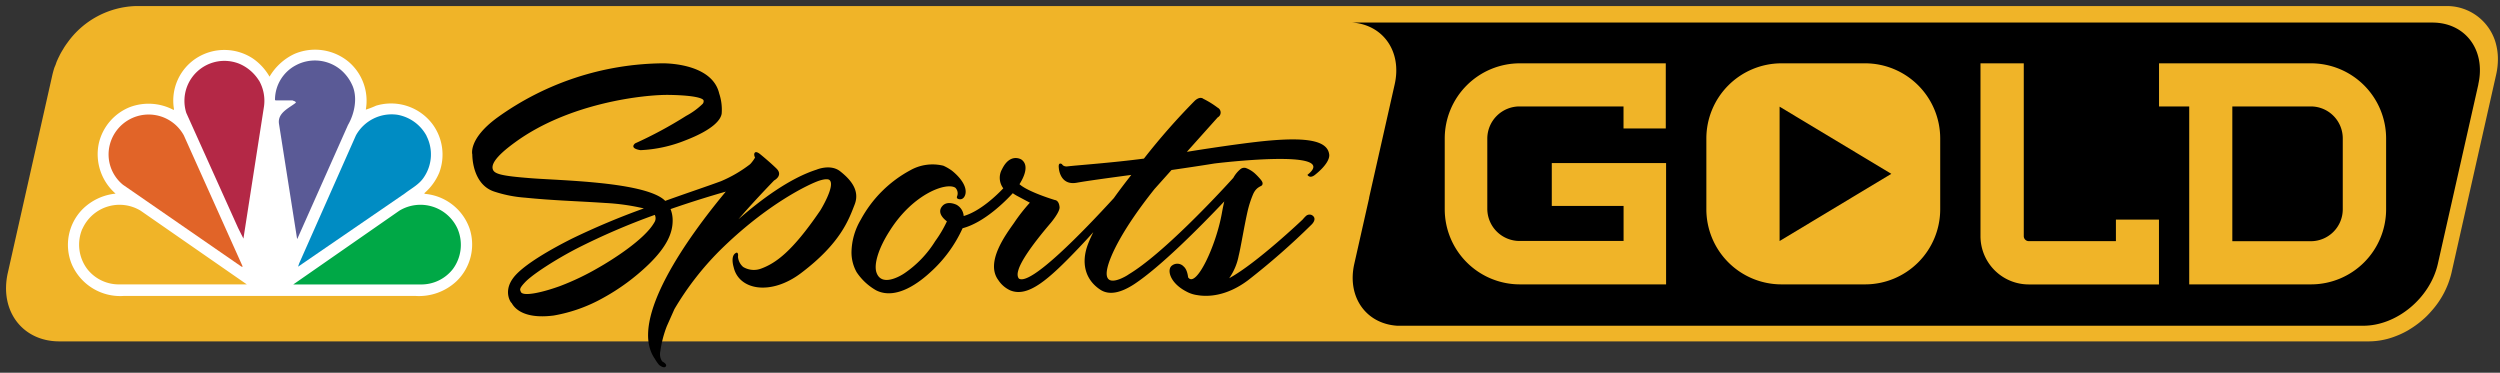
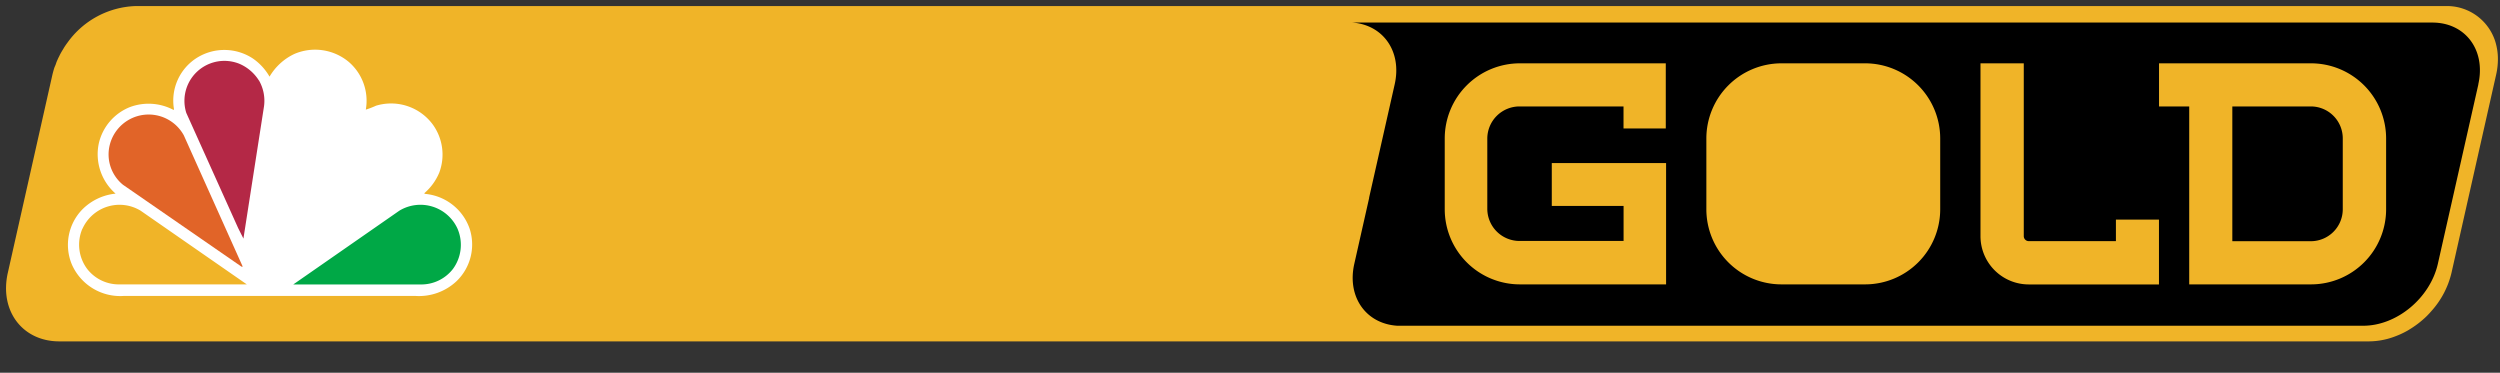
<svg xmlns="http://www.w3.org/2000/svg" xmlns:ns1="http://www.inkscape.org/namespaces/inkscape" xmlns:ns2="http://sodipodi.sourceforge.net/DTD/sodipodi-0.dtd" width="414.698" height="61.826" viewBox="0 0 109.722 16.358" version="1.1" id="svg2073" ns1:version="0.92.0 r15299" ns2:docname="nbc sports gold.svg">
  <rect x="0" y="0" width="109.722" height="16.358" fill="#333333" stroke="none" />
  <defs id="defs2067" />
  <ns2:namedview id="base" pagecolor="#ffffff" bordercolor="#666666" borderopacity="1.0" ns1:pageopacity="0.0" ns1:pageshadow="2" ns1:zoom="2.1735022" ns1:cx="206.349" ns1:cy="29.912965" ns1:document-units="mm" ns1:current-layer="layer1" showgrid="false" fit-margin-top="0" fit-margin-left="0" fit-margin-right="0" fit-margin-bottom="0" units="px" ns1:window-width="1280" ns1:window-height="744" ns1:window-x="-4" ns1:window-y="-4" ns1:window-maximized="1" />
  <g ns1:label="Layer 1" ns1:groupmode="layer" id="layer1" transform="translate(-44.433,-162.312)">
    <g id="NBCS_GOLD_H_RGB_POS" transform="matrix(0.265,0,0,0.265,44.699,162.579)">
      <polygon id="polygon1989" points="408.63,3.1 411.3,9.01 408.46,21.1 403.63,44.27 399.66,50.6 391.8,53.93 225.13,53.93 217.46,53.93 226.46,21.93 219.96,1.1 399.66,1.1 " />
      <path id="path1991" style="fill:#f0b428" d="M 412.3,6 A 8.4,8.4 0 0 0 403.9,0 H 402.69 21.35 A 14.45,14.45 0 0 0 10.21,6 V 6 C 9.98,6.31 9.76,6.62 9.56,6.95 L 9.48,7.09 C 9.3,7.38 9.12,7.68 8.96,7.98 8.91,8.08 8.86,8.19 8.81,8.29 8.68,8.54 8.56,8.8 8.45,9.05 8.34,9.3 8.31,9.41 8.25,9.59 8.19,9.77 8.08,10 8,10.2 Q 7.82,10.77 7.68,11.35 L 0.29,44.18 c -1.41,6.27 2.41,11.35 8.53,11.35 h 42.28 0.51 339.75 a 12.2,12.2 0 0 0 4,-0.71 c 0.39,-0.14 0.78,-0.29 1.16,-0.46 a 14,14 0 0 0 1.31,-0.67 l 0.64,-0.4 a 15.67,15.67 0 0 0 2.38,-1.89 c 0.35,-0.34 0.68,-0.71 1,-1.08 A 14.41,14.41 0 0 0 405,44.21 l 3.7,-16.42 3.7,-16.42 A 11.76,11.76 0 0 0 412.69,9.08 9.82,9.82 0 0 0 412.3,6 Z m -2.85,7 -6.7,29.68 c -1.28,5.67 -6.8,10.26 -12.35,10.26 h -160 c -5.18,-0.33 -8.34,-4.78 -7.11,-10.24 l 2.46,-10.91 v -0.08 l 4.23,-18.74 c 1.23,-5.43 -1.89,-9.86 -7,-10.24 h 178.77 c 5.53,-0.05 8.98,4.54 7.7,10.21 z" ns1:connector-curvature="0" />
      <path id="path1993" style="fill:#ffffff" d="m 43.64,11.68 a 9.43,9.43 0 0 1 4.1,-3.75 8.7,8.7 0 0 1 9,1.3 8.48,8.48 0 0 1 2.84,7.92 14.29,14.29 0 0 0 1.69,-0.65 8.58,8.58 0 0 1 9.37,3.07 8.49,8.49 0 0 1 1.11,8 9.12,9.12 0 0 1 -2.49,3.43 l 0.11,0.1 a 8.63,8.63 0 0 1 7.4,5.75 8.44,8.44 0 0 1 -2.15,8.7 9.08,9.08 0 0 1 -6.9,2.45 H 19.57 a 8.74,8.74 0 0 1 -8.66,-5.18 8.41,8.41 0 0 1 1.76,-9.18 9.06,9.06 0 0 1 5.47,-2.58 8.66,8.66 0 0 1 -2.79,-8.27 8.51,8.51 0 0 1 5.16,-6.06 8.82,8.82 0 0 1 7.23,0.47 l 0.08,-0.09 a 8.37,8.37 0 0 1 3.83,-8.57 8.59,8.59 0 0 1 9.24,0.15 9.22,9.22 0 0 1 2.75,3" ns1:connector-curvature="0" />
-       <path id="path1995" style="fill:#5a5a96" d="m 57.29,13 c 1,2.08 0.43,4.82 -0.66,6.69 l -8.36,18.79 -0.07,0.08 -3,-19.07 C 44.93,17.67 46.9,16.88 48,16 47.95,15.73 47.64,15.74 47.45,15.62 H 44.63 L 44.54,15.53 A 6.47,6.47 0 0 1 48,9.8 a 6.7,6.7 0 0 1 7.39,0.72 7.11,7.11 0 0 1 1.9,2.48" ns1:connector-curvature="0" />
      <path id="path1997" style="fill:#b42846" d="m 41.89,12.32 a 6.77,6.77 0 0 1 0.83,4.29 l -3.4,21.84 c 0,0 0,0.06 0,0.07 L 38.44,36.77 29.85,17.69 a 6.62,6.62 0 0 1 8.85,-8.11 7.14,7.14 0 0 1 3.18,2.75" ns1:connector-curvature="0" />
-       <path id="path1999" style="fill:#008cc3" d="m 69.64,21.52 a 6.73,6.73 0 0 1 -0.38,6.74 c -0.8,1.28 -2.11,1.91 -3.2,2.76 l -17.7,12.14 v 0 l 0.2,-0.58 9.38,-21.16 a 6.76,6.76 0 0 1 6.88,-3.42 6.83,6.83 0 0 1 4.82,3.49" ns1:connector-curvature="0" />
      <path id="path2001" style="fill:#e16428" d="M 29.44,21.41 39.2,43.16 H 39 L 19.36,29.59 a 6.48,6.48 0 0 1 -2.14,-6.77 6.64,6.64 0 0 1 12.22,-1.41" ns1:connector-curvature="0" />
      <path id="path2003" style="fill:#00a846" d="M 74.77,36.87 A 6.74,6.74 0 0 1 74,43.55 6.62,6.62 0 0 1 68.57,46.1 h -21 L 65.13,33.89 a 6.74,6.74 0 0 1 9.65,3" ns1:connector-curvature="0" />
      <path id="path2005" style="fill:#f0b428" d="m 12.64,36.87 a 6.71,6.71 0 0 0 0.8,6.67 6.63,6.63 0 0 0 5.43,2.55 h 21 L 22.29,33.89 a 6.73,6.73 0 0 0 -9.64,3" ns1:connector-curvature="0" />
-       <path id="path2007" d="m 138.13,27.35 c -1.61,-1.25 -3.9,-0.26 -3.9,-0.26 -4.41,1.41 -9.17,4.93 -12.94,8.22 1.73,-2 3.69,-4.13 5.91,-6.43 0,0 1.59,-0.82 0.37,-2 -1.22,-1.18 -2.66,-2.34 -2.66,-2.34 0,0 -0.58,-0.51 -0.86,-0.3 -0.28,0.21 -0.07,0.76 0,0.84 a 6.19,6.19 0 0 1 -0.72,1 l -0.13,0.13 A 21.7,21.7 0 0 1 118.41,29 c -2.52,0.93 -5.76,2 -9.24,3.26 A 4.18,4.18 0 0 0 108.46,31.7 C 104.3,29.1 91.87,28.88 87.1,28.52 81.94,28.13 80.78,27.8 80.59,26.94 c -0.25,-1.1 1.37,-2.68 3.7,-4.37 9,-6.58 21.47,-7.92 25.5,-7.86 4.43,0.07 5.66,0.59 5.73,0.92 a 0.66,0.66 0 0 1 -0.14,0.55 11.88,11.88 0 0 1 -2.74,2 68.94,68.94 0 0 1 -8.46,4.56 c -1,0.9 0.9,1.12 0.9,1.12 a 22.5,22.5 0 0 0 7.35,-1.59 c 4.79,-1.84 5.95,-3.49 6.09,-4.47 a 8.44,8.44 0 0 0 -0.41,-3.32 c -1.22,-5.22 -9.48,-5 -9.48,-5 a 47.63,47.63 0 0 0 -27.29,9 c -4.85,3.56 -4.12,6.11 -4.12,6.11 0,0 -0.09,4.94 3.66,6.14 a 21.08,21.08 0 0 0 5.09,1 c 4.8,0.48 8.34,0.55 13.31,0.88 a 35.89,35.89 0 0 1 6.35,0.9 121.77,121.77 0 0 0 -11.9,5 c -3.19,1.6 -8,4.28 -9.66,6.42 -2,2.56 -0.14,4.6 -0.38,4.16 0.3,0.56 1.57,2.85 7,2.16 a 25.64,25.64 0 0 0 8.18,-2.91 35.32,35.32 0 0 0 7.53,-5.54 c 3.1,-3 4,-5.28 4,-7.28 a 5,5 0 0 0 -0.35,-1.9 c 3.72,-1.29 7,-2.28 9.15,-2.89 C 113.15,38 102.92,52 107.46,58.43 a 7.14,7.14 0 0 0 0.69,1 c 0,0 0.8,0.66 1.11,0.26 0.31,-0.4 -0.59,-0.84 -0.59,-0.84 a 2.12,2.12 0 0 1 -0.31,-1.68 18.17,18.17 0 0 1 1.08,-4.17 l 1.25,-2.81 v 0 0 a 48.53,48.53 0 0 1 7.41,-9.6 c 8,-7.94 15.13,-11.21 16.59,-11.68 1.06,-0.34 1.54,-0.25 1.7,-0.09 1,0.91 -1.52,5 -1.52,5 l -0.13,0.19 c -4.58,6.69 -7.27,8.56 -9.67,9.46 a 3.42,3.42 0 0 1 -3,-0.27 2.5,2.5 0 0 1 -0.85,-1.69 c 0.1,-0.7 -0.21,-0.68 -0.21,-0.68 -1.15,0.38 -0.51,2.4 -0.51,2.4 0.85,3.81 6.14,4.78 11.15,1 6.63,-5 7.94,-8.94 8.89,-11.36 0.95,-2.42 -0.8,-4.25 -2.41,-5.52 z m -30.79,8.52 c -1.66,2.9 -7.31,6.37 -9.2,7.44 a 42.53,42.53 0 0 1 -6.42,3.07 c -3.28,1.18 -6.2,1.73 -6.47,0.93 -0.12,-0.34 -0.34,-0.48 0.73,-1.6 1.25,-1.31 5.06,-3.76 8.58,-5.58 a 113,113 0 0 1 12.88,-5.55 1.26,1.26 0 0 1 -0.1,1.29 z m 109.44,-7.92 c -0.88,0.7 -1.25,0 -1.25,0 5.72,-4.49 -15.41,-1.88 -15.41,-1.88 -2.39,0.39 -4.79,0.74 -7.1,1.08 l -2.81,3.14 c -5.41,6.78 -7.33,11.07 -7.79,13 -1,4.21 3.78,1 3.49,1.15 5.53,-3.29 14.59,-12.94 17.35,-16 a 5,5 0 0 1 1.18,-1.44 1,1 0 0 1 0.87,-0.19 4.59,4.59 0 0 1 1.53,0.92 10.78,10.78 0 0 1 0.95,1 c 0.33,0.41 0.38,0.64 0.25,0.9 -0.13,0.26 -0.94,0.26 -1.5,1.51 a 16.93,16.93 0 0 0 -0.92,2.84 c -0.58,2.56 -1.14,6.05 -1.47,7.34 a 9.64,9.64 0 0 1 -1.58,3.75 c 4.56,-2.47 12.26,-9.81 12.18,-9.73 a 5.21,5.21 0 0 1 0.52,-0.56 0.88,0.88 0 0 1 1,-0.16 c 1,0.6 -0.06,1.57 -0.06,1.57 a 119.84,119.84 0 0 1 -10.48,9.19 c -3.71,2.79 -6.86,2.76 -8.43,2.49 a 5.18,5.18 0 0 1 -1.77,-0.57 c -2.86,-1.46 -3.33,-3.74 -2.4,-4.35 a 1.43,1.43 0 0 1 1.92,0.2 c 0.7,0.6 0.72,2.06 0.74,1.8 1.3,1.78 4.58,-5.18 5.56,-10.6 0.13,-0.73 0.26,-1.38 0.41,-2 -4.1,4.32 -10.54,10.81 -14.91,13.7 -2.21,1.44 -4.15,1.9 -5.64,0.91 -2.52,-1.67 -3.21,-4.48 -2,-7.6 0.24,-0.63 0.54,-1.27 0.86,-1.92 -0.74,0.84 -1.54,1.69 -2.34,2.54 -5.13,5.39 -8.45,8.28 -11.38,7.12 a 4.64,4.64 0 0 1 -2,-1.7 c -2.22,-2.95 1.21,-7.53 2.59,-9.49 a 28.71,28.71 0 0 1 2.62,-3.35 l -2.16,-1.15 a 7.64,7.64 0 0 1 -0.67,-0.42 c -1.16,1.27 -4.72,4.87 -8.31,5.8 a 22.05,22.05 0 0 1 -5.33,7.28 c -1.55,1.43 -5.56,4.75 -9,3 a 9.51,9.51 0 0 1 -3.22,-3 6.68,6.68 0 0 1 -0.85,-3.39 10.87,10.87 0 0 1 1.54,-5.31 20.18,20.18 0 0 1 8.18,-8.17 7.5,7.5 0 0 1 5.5,-0.76 8.26,8.26 0 0 1 1.39,0.8 c 1.33,1.06 2.5,2.53 2.27,3.82 -0.09,0.49 -0.41,1 -1,0.93 -0.59,-0.07 -0.4,-0.47 -0.4,-0.47 a 1.3,1.3 0 0 0 -0.29,-1.44 c -1.48,-0.95 -7,1 -10.86,7.14 -1.9,2.95 -2.64,5.55 -2.2,6.88 0.81,2.44 3.89,0.66 4.64,0.15 a 17.72,17.72 0 0 0 5.1,-5.33 19.54,19.54 0 0 0 1.93,-3.27 c -0.85,-0.65 -1.58,-1.6 -0.74,-2.55 0.84,-0.95 2.34,-0.19 2.34,-0.19 a 2.31,2.31 0 0 1 1.18,1.86 c 2.77,-0.8 5.56,-3.53 6.56,-4.59 a 2.87,2.87 0 0 1 -0.21,-3.16 c 1.35,-2.78 3.2,-1.61 3.2,-1.61 1.43,1 0.3,3.13 -0.31,4.09 1.47,1.31 5.86,2.62 5.86,2.62 0,0 0.68,0 0.78,1.19 0.06,0.8 -1.46,2.6 -1.46,2.6 -3.3,3.87 -5,6.46 -5.38,7.88 -0.3,1 0.12,1.35 0.12,1.35 1.94,1.19 10.61,-7.76 15.71,-13.34 1.13,-1.59 2.19,-2.93 2.89,-3.84 -4.1,0.55 -7.38,1 -9,1.29 -2.85,0.54 -3,-2.42 -3,-2.42 -0.15,-1.12 0.52,-0.65 0.52,-0.65 0.29,0.51 1,0.36 1,0.36 1.53,-0.18 7.43,-0.6 12.57,-1.28 a 110,110 0 0 1 8.42,-9.58 c 0.9,-0.82 1.41,-0.33 1.41,-0.33 a 14.91,14.91 0 0 1 2.39,1.48 0.9,0.9 0 0 1 0,1.6 l -5.11,5.71 c 5.21,-0.84 11,-1.66 14.07,-1.9 5.82,-0.47 9.13,0.05 9.49,2.23 0.18,0.75 -0.5,2.02 -2.34,3.48 z" ns1:connector-curvature="0" />
      <path id="path2009" style="fill:#f0b428" d="m 361.56,46.09 h 20.19 A 12.44,12.44 0 0 0 394.18,33.66 V 21.91 A 12.45,12.45 0 0 0 381.75,9.48 h -25.18 v 7.15 h 5 V 46.09 Z M 387,33.65 a 5.29,5.29 0 0 1 -5.29,5.29 h -13 V 16.62 h 13 a 5.29,5.29 0 0 1 5.29,5.29 z" ns1:connector-curvature="0" />
      <path id="path2011" style="fill:#f0b428" d="M 307.93,9.48 H 294 A 12.45,12.45 0 0 0 281.6,21.91 V 33.65 A 12.44,12.44 0 0 0 294,46.09 h 13.9 A 12.44,12.44 0 0 0 320.33,33.66 V 21.91 A 12.45,12.45 0 0 0 307.93,9.48 Z" ns1:connector-curvature="0" />
-       <polygon id="polygon2013" points="293.73,16.66 293.73,27.78 293.73,38.91 312.23,27.78 " />
      <path id="path2015" style="fill:#f0b428" d="m 250.7,9.48 a 12.45,12.45 0 0 0 -12.43,12.43 v 11.74 a 12.45,12.45 0 0 0 12.43,12.44 h 24.23 V 26 H 256 v 7.1 h 11.89 v 5.8 H 250.7 a 5.34,5.34 0 0 1 -5.38,-5.29 v -11.7 a 5.34,5.34 0 0 1 5.38,-5.29 h 17.18 v 3.65 h 7 V 9.48 Z" ns1:connector-curvature="0" />
      <path id="path2017" style="fill:#f0b428" d="m 349.43,35.36 v 3.57 H 335 A 0.83,0.83 0 0 1 334.17,38.1 V 9.48 H 327 V 38.1 a 8,8 0 0 0 8,8 h 21.56 V 35.36 Z" ns1:connector-curvature="0" />
    </g>
  </g>
</svg>